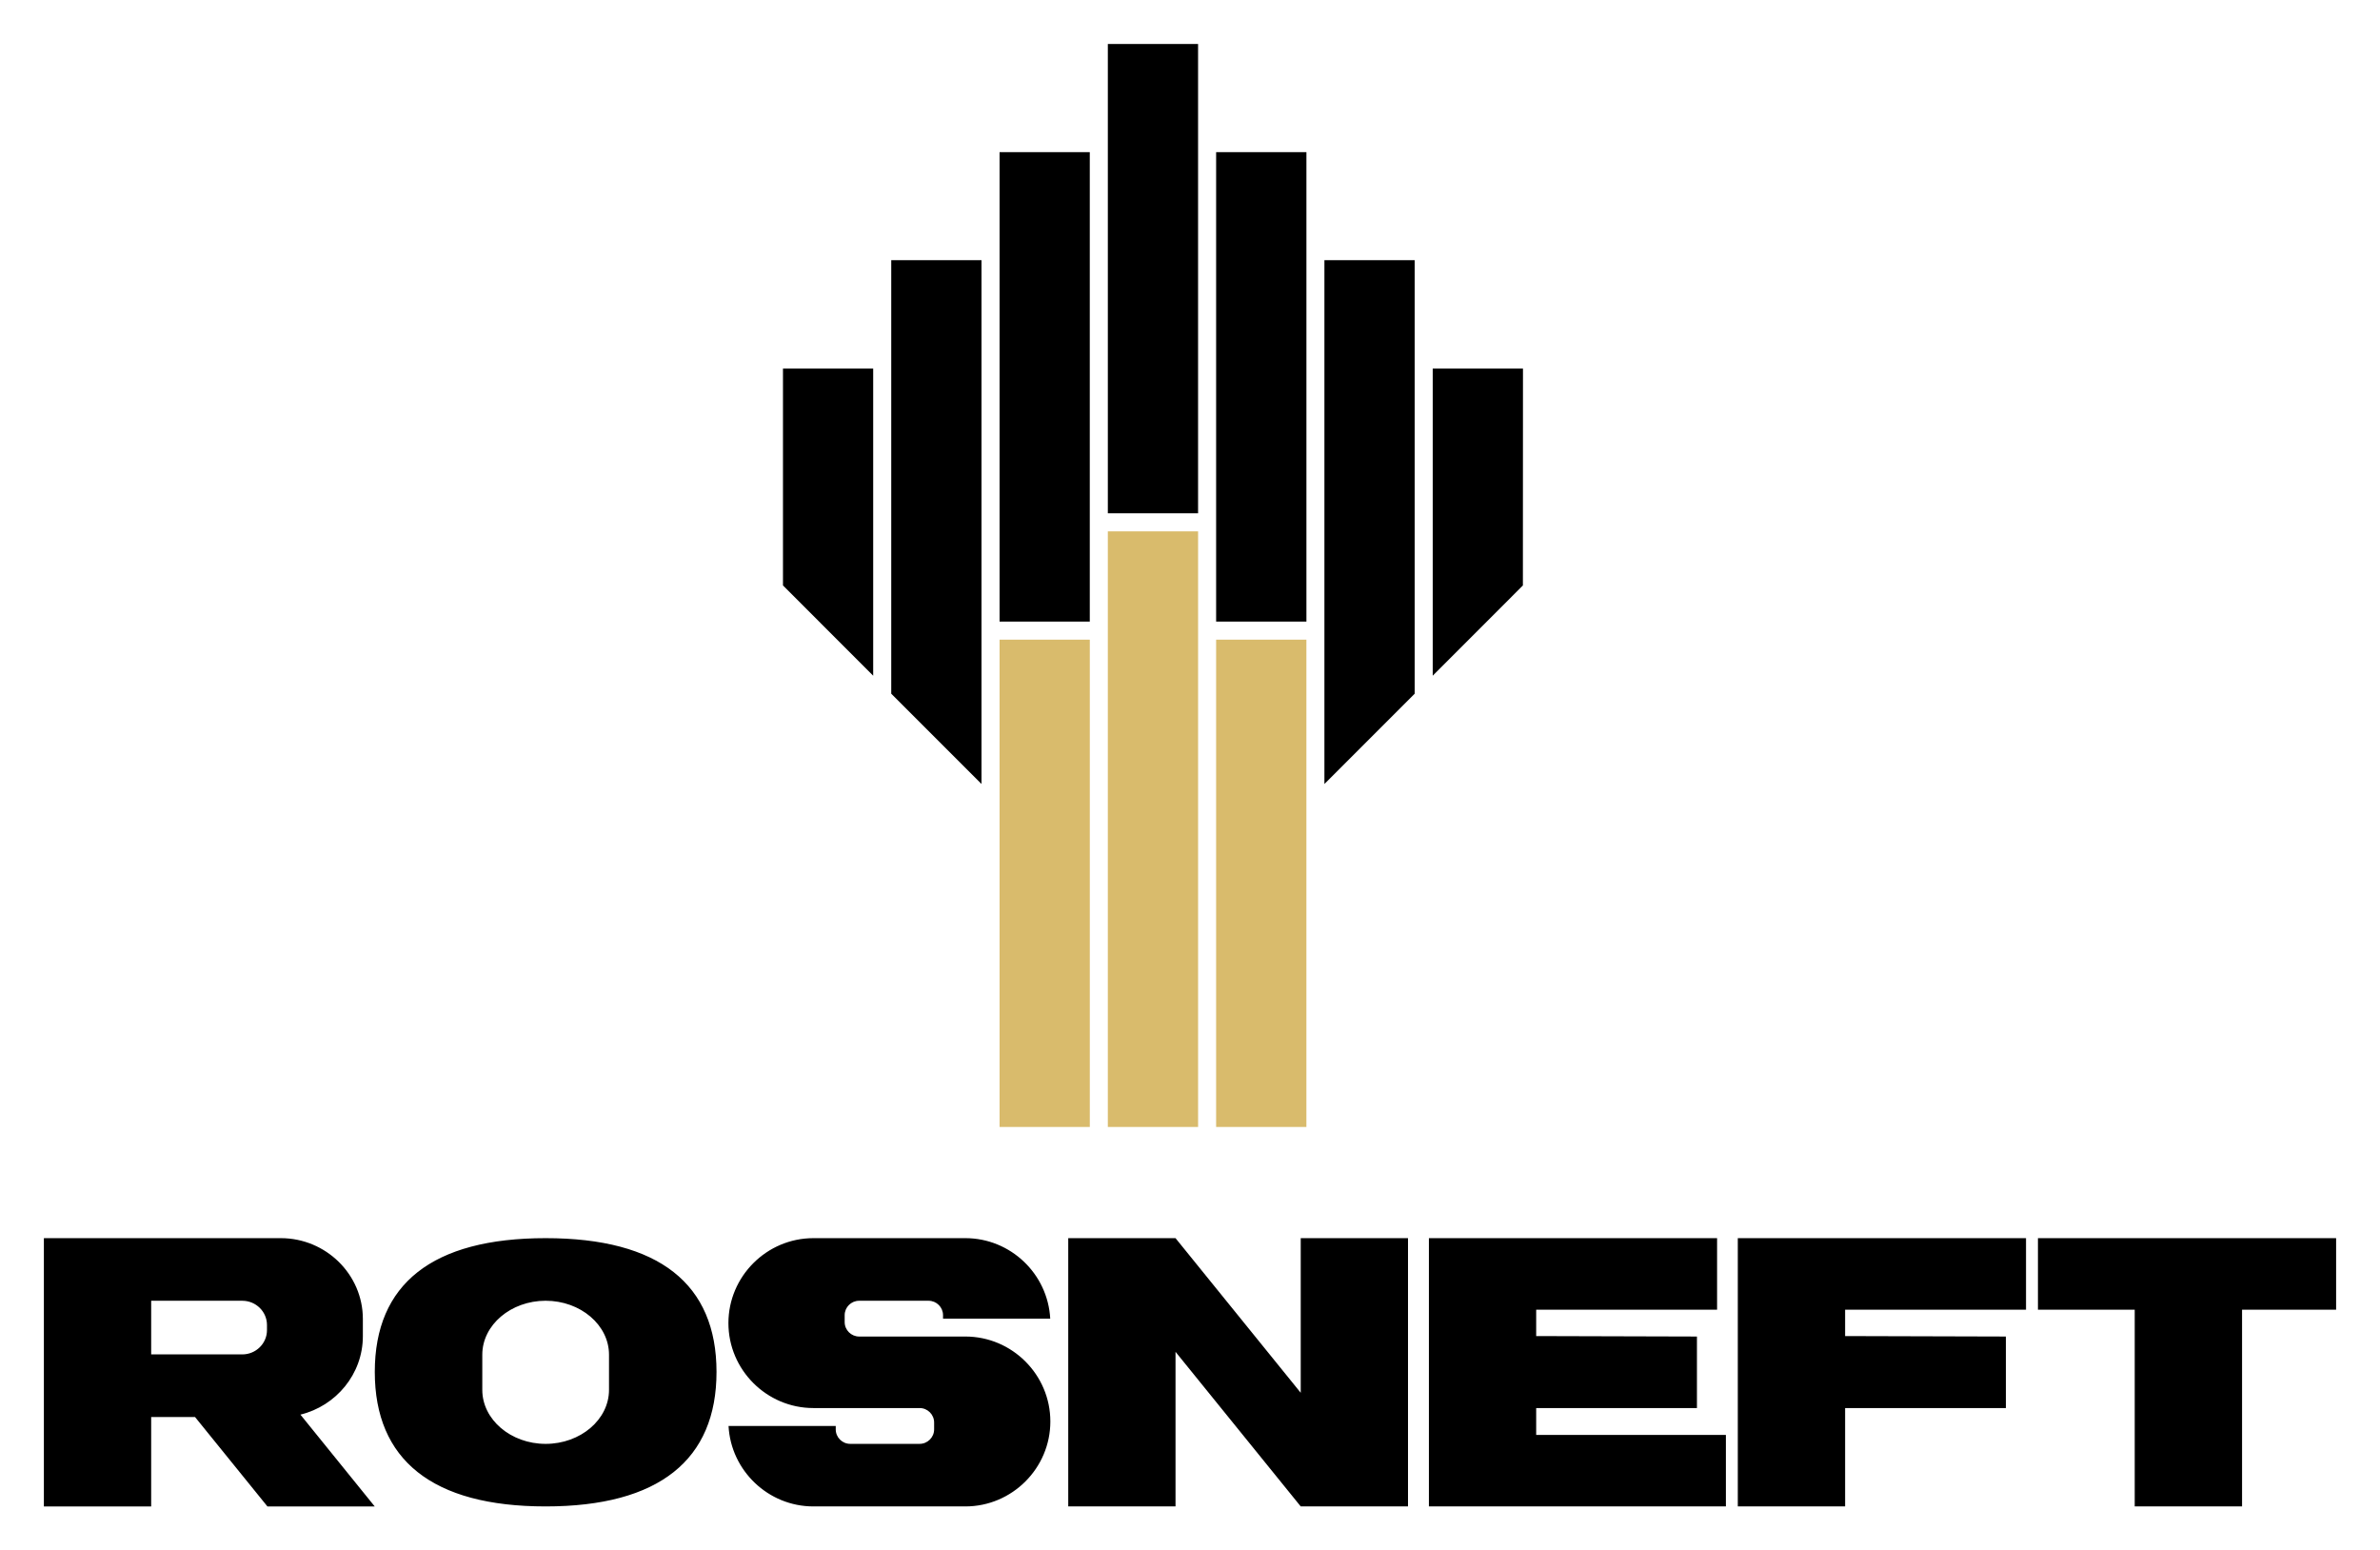
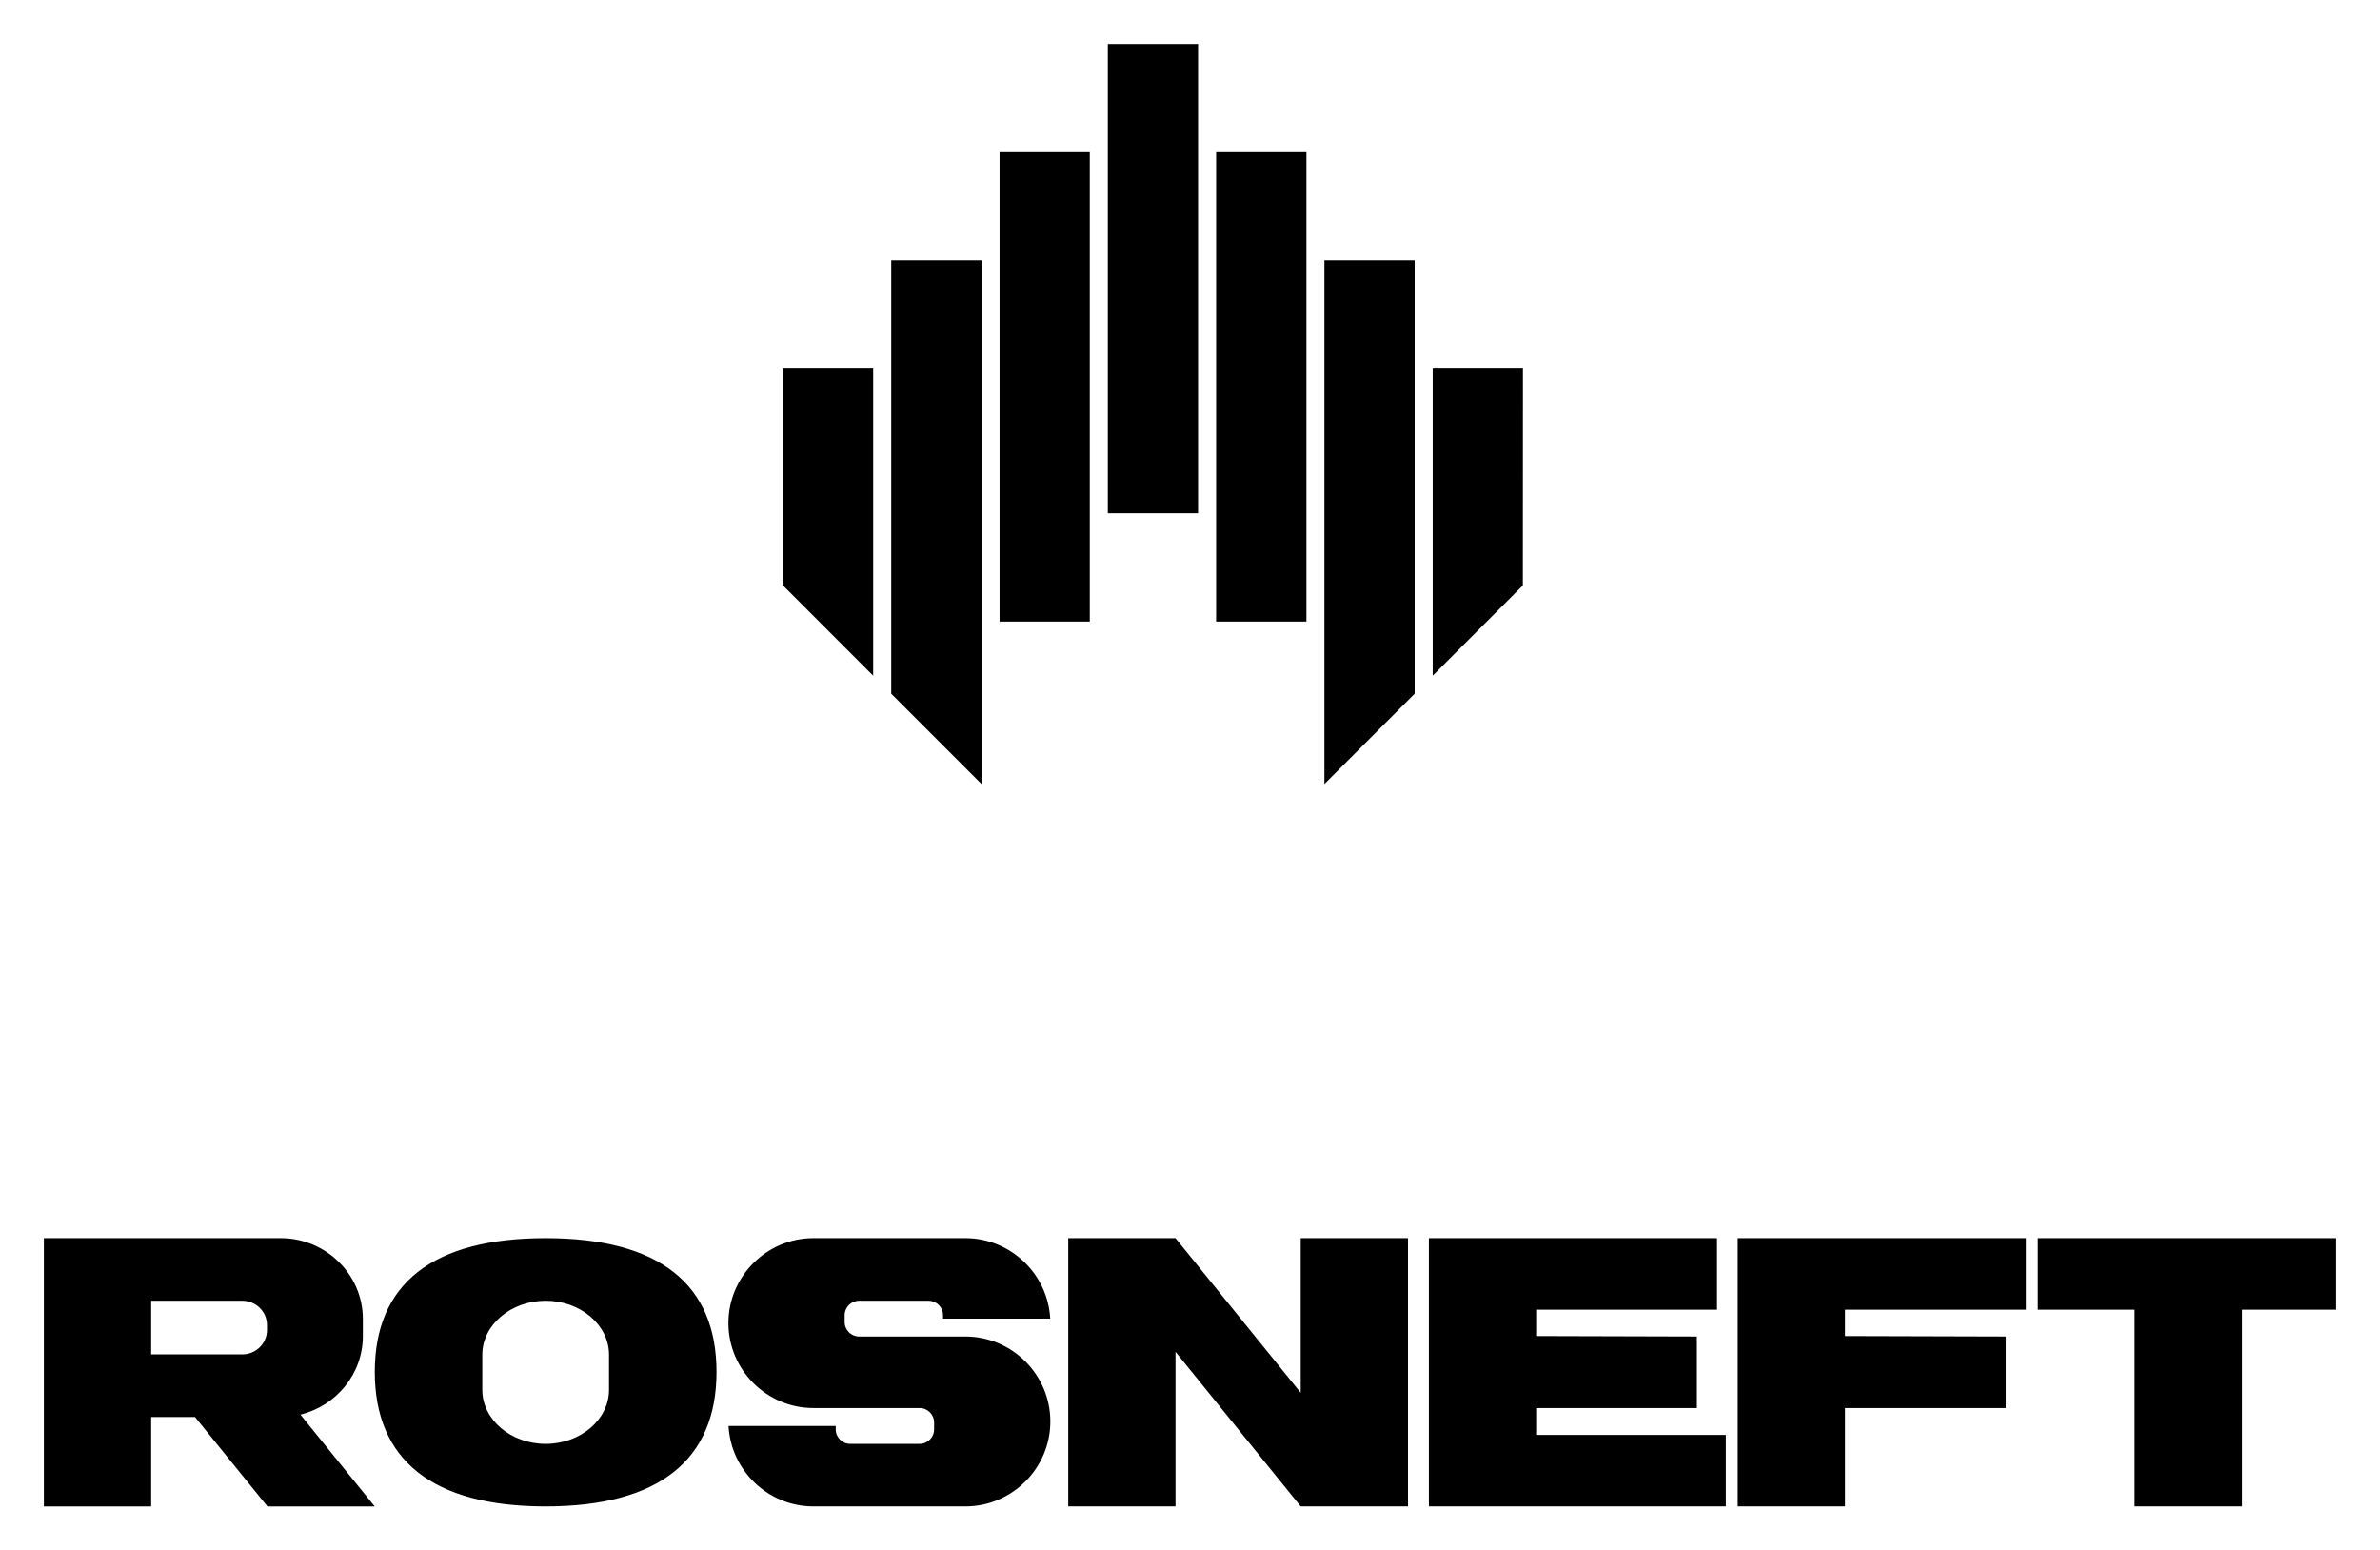
<svg xmlns="http://www.w3.org/2000/svg" xmlns:ns1="http://vectornator.io" height="100%" stroke-miterlimit="10" style="fill-rule:nonzero;clip-rule:evenodd;stroke-linecap:round;stroke-linejoin:round;" version="1.1" viewBox="0 0 1024 667" width="100%" xml:space="preserve">
  <defs />
  <g id="Без-названия" ns1:layerName="Без названия">
-     <path d="M523.241 484.833L562.082 484.833L562.082 275.19L523.241 275.19L523.241 484.833ZM476.65 484.833L515.482 484.833L515.482 228.599L476.65 228.599L476.65 484.833ZM430.068 484.833L468.891 484.833L468.891 275.19L430.068 275.19L430.068 484.833Z" fill="#d9bb6c" fill-rule="nonzero" opacity="1" stroke="none" ns1:layerName="path" />
    <path d="M655.229 251.868L616.432 290.691L616.432 158.579L655.264 158.579M608.664 298.441L569.832 337.291L569.832 111.943L608.664 111.943M523.241 267.413L562.091 267.413L562.091 65.467L523.241 65.467L523.241 267.413ZM476.65 220.822L515.473 220.822L515.473 18.912L476.65 18.912L476.65 220.822ZM430.068 267.413L468.882 267.413L468.882 65.467L430.068 65.467L430.068 267.413ZM422.291 337.282L383.459 298.441L383.459 111.943L422.291 111.943M336.876 158.579L336.876 251.859L375.69 290.7L375.69 158.579" fill="#000000" fill-rule="nonzero" opacity="1" stroke="none" ns1:layerName="path" />
    <path d="M120.806 532.667C140.24 532.667 156.122 548.301 156.122 567.406L156.122 574.863C156.122 591.119 144.625 604.844 129.258 608.591L161.227 648.088L115.062 648.088L83.909 609.612L65.044 609.612L65.044 648.088L18.879 648.088L18.879 532.676C18.373 532.676 73.176 532.669 120.806 532.669M65.044 582.678L104.266 582.678C110.09 582.678 114.867 577.99 114.867 572.255L114.867 570.027C114.867 564.283 110.099 559.604 104.266 559.604L65.044 559.604M349.953 648.081L415.357 648.081C435.465 648.081 451.916 631.639 451.916 611.54C451.916 591.423 435.465 574.99 415.357 574.99L369.645 574.99C366.227 574.99 363.421 572.193 363.421 568.784L363.421 565.801C363.421 562.392 366.218 559.604 369.645 559.604L399.528 559.604C402.946 559.604 405.742 562.392 405.742 565.801L405.742 567.284L451.863 567.284C450.842 548.072 434.817 532.669 415.357 532.669L349.953 532.669C329.863 532.669 313.403 549.11 313.403 569.219C313.403 589.318 329.863 605.76 349.953 605.76L395.683 605.76C399.101 605.76 401.907 608.557 401.907 611.975L401.907 614.949C401.907 618.358 399.093 621.163 395.683 621.163L365.792 621.163C362.374 621.163 359.577 618.358 359.577 614.949L359.577 613.466L313.456 613.466C314.468 632.66 330.502 648.081 349.953 648.081M559.641 648.081L605.797 648.081L605.797 532.669L559.641 532.669L559.641 599.191L505.769 532.669L459.613 532.669L459.613 648.081L505.769 648.081L505.769 581.568M747.692 648.081L793.866 648.081L793.866 605.76L863.043 605.76L863.043 574.99L793.866 574.794L793.866 563.448L871.699 563.448L871.699 532.669L747.692 532.669M161.254 590.215C161.254 628.017 185.961 648.081 234.763 648.081C283.573 648.081 308.281 628.017 308.281 590.215C308.281 552.404 283.573 532.669 234.763 532.669C185.961 532.669 161.254 552.404 161.254 590.215M234.763 559.595C249.766 559.595 262.027 570.027 262.027 582.811L262.027 597.939C262.027 610.714 249.766 621.172 234.763 621.172C219.777 621.172 207.508 610.714 207.508 597.939L207.508 582.811C207.508 570.027 219.777 559.595 234.763 559.595M614.79 648.081L742.57 648.081L742.57 617.31L660.946 617.31L660.946 605.76L730.114 605.76L730.114 574.99L660.946 574.794L660.946 563.448L738.779 563.448L738.779 532.669L614.79 532.669M918.468 648.081L964.65 648.081L964.65 563.448L1005.12 563.448L1005.12 532.677L876.83 532.677L876.83 563.448L918.468 563.448" fill="#000000" fill-rule="nonzero" opacity="1" stroke="none" ns1:layerName="path" />
  </g>
</svg>